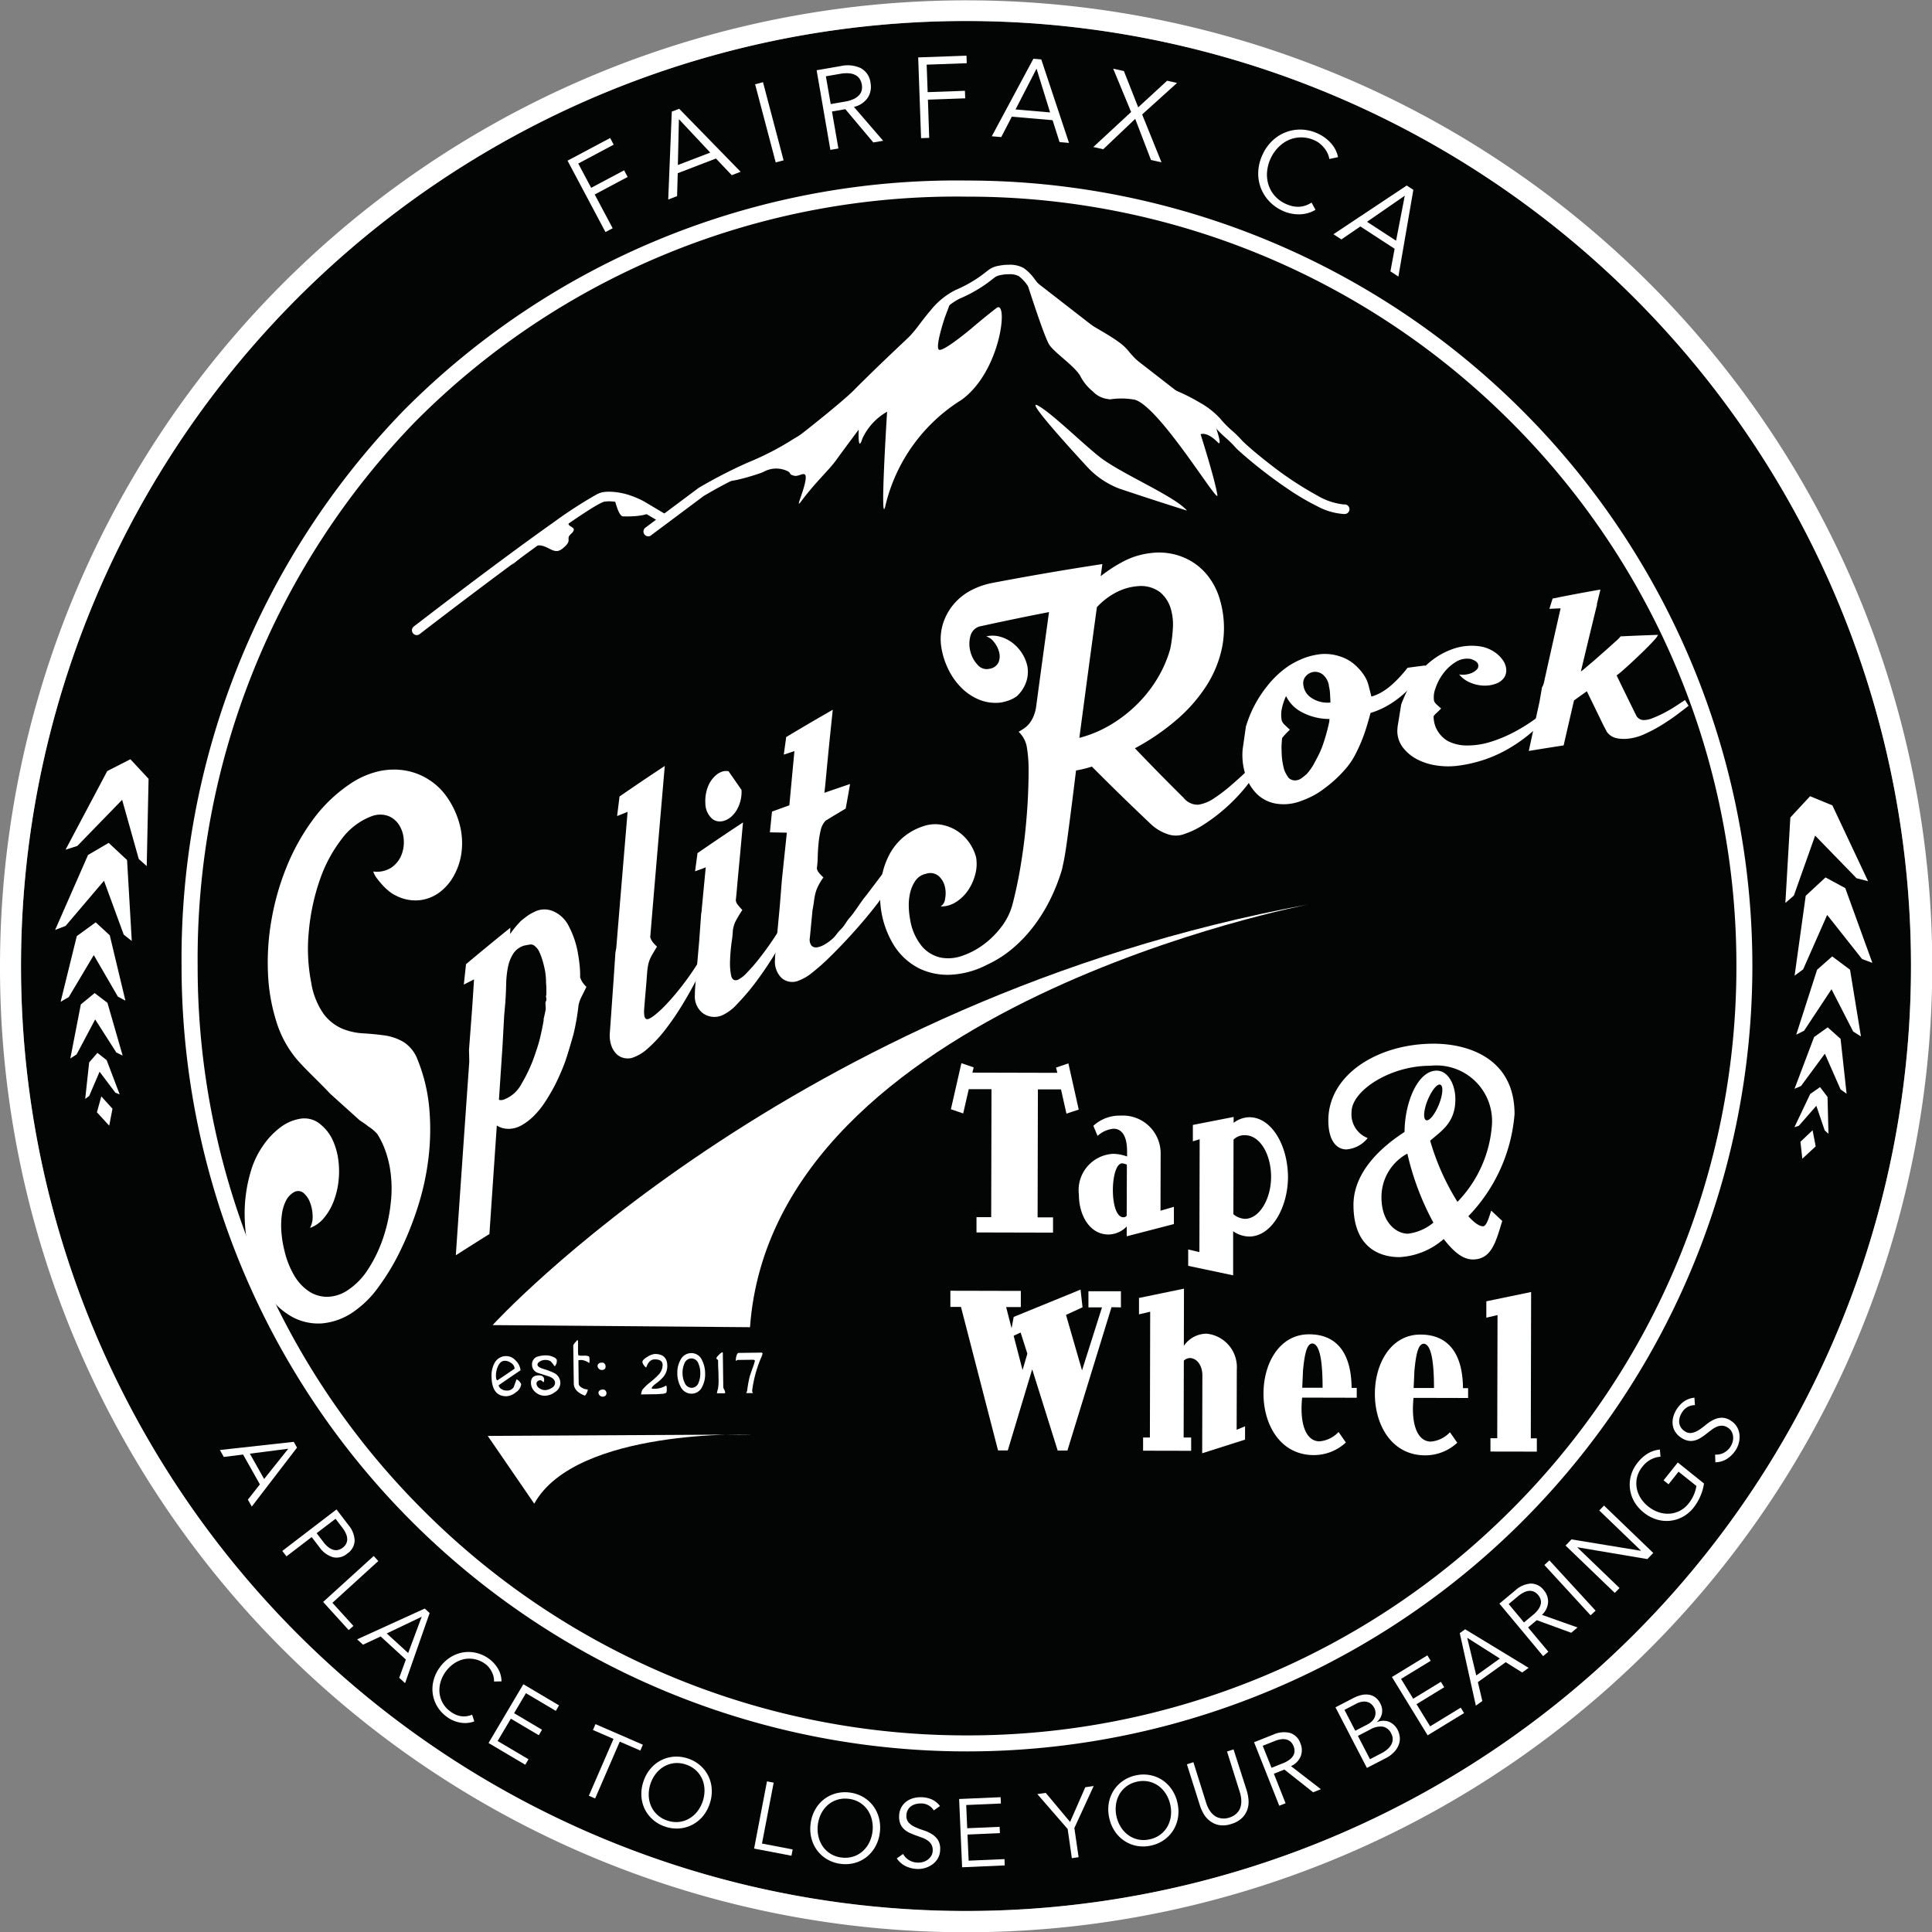
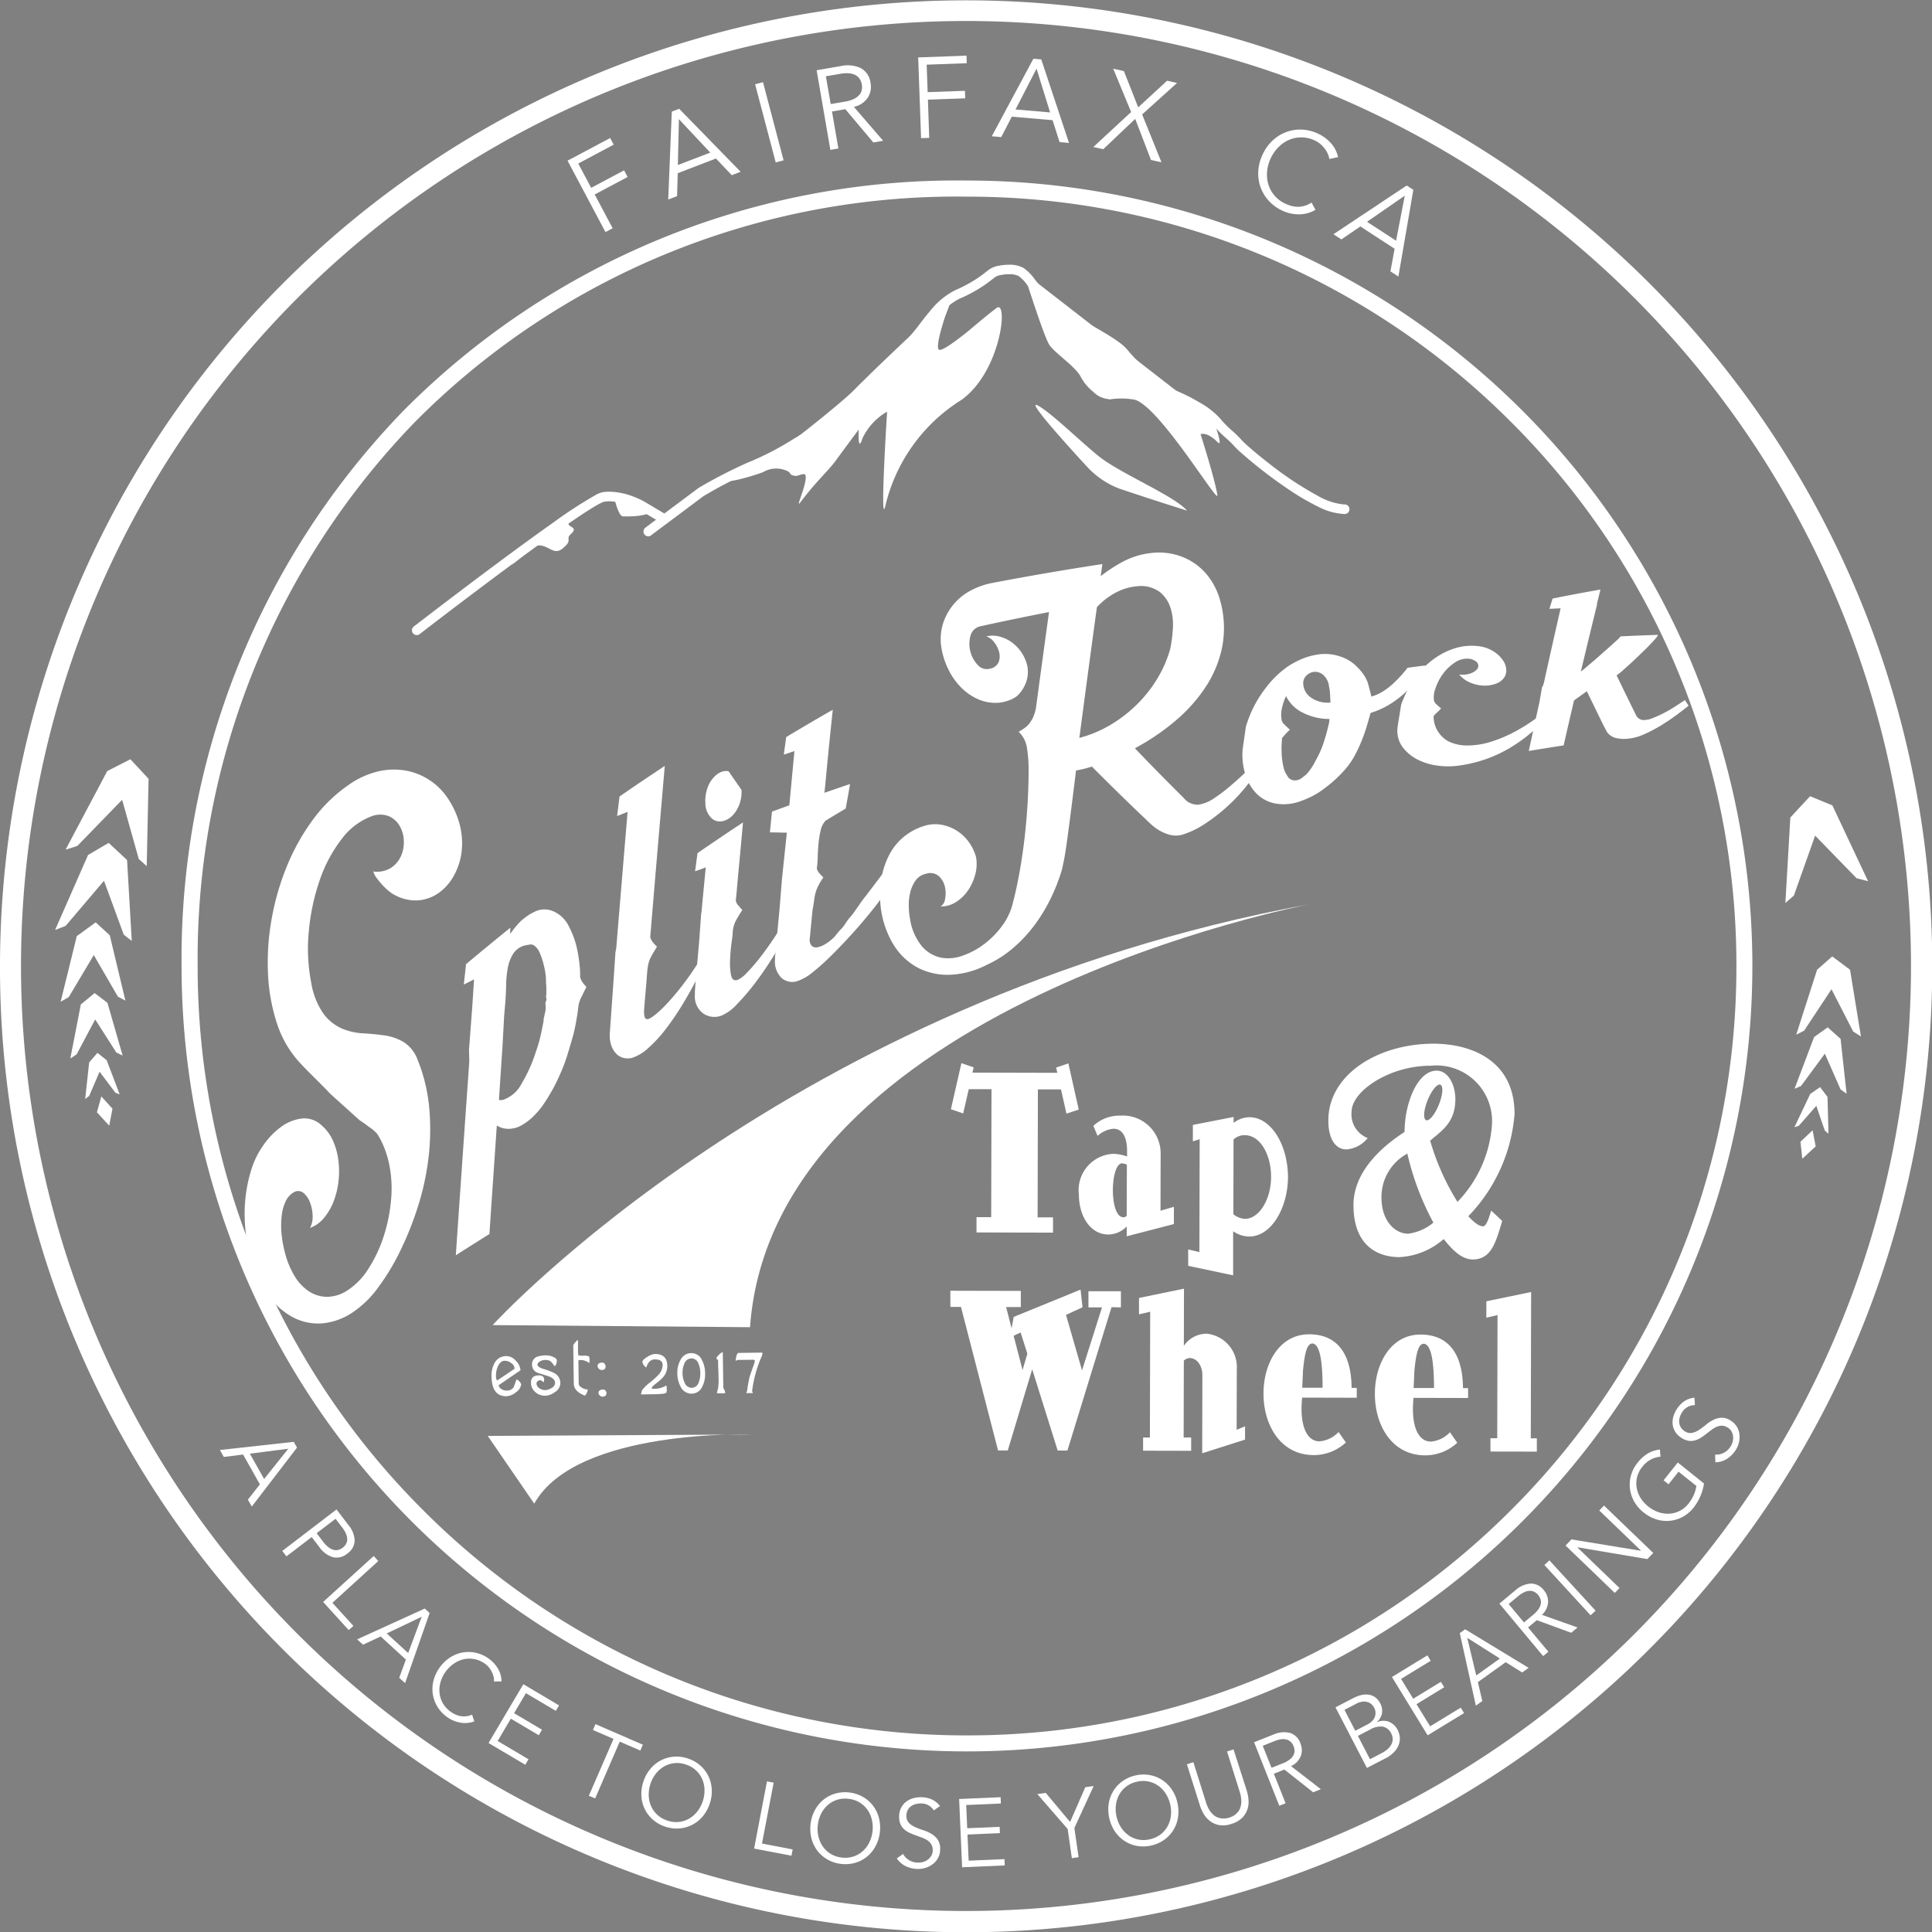
<svg xmlns="http://www.w3.org/2000/svg" width="92" height="92" viewBox="0 0 92 92">
  <rect x="0" y="0" width="92" height="92" fill="#808080" stroke="none" />
  <defs>
    <style>
      .cls-1 {
        fill: #030504;
      }

      .cls-2 {
        fill: #fff;
      }
    </style>
  </defs>
  <g id="Group_97" data-name="Group 97" transform="translate(410.437 -133.974)">
-     <circle id="Ellipse_11" data-name="Ellipse 11" class="cls-1" cx="45" cy="45" r="45" transform="translate(-409.437 224.974) rotate(-90)" />
    <path id="Ellipse_11_-_Outline" data-name="Ellipse 11 - Outline" class="cls-2" d="M45,0A45,45,0,1,0,90,45,45,45,0,0,0,45,0m0-1A46.012,46.012,0,0,1,62.906,87.385,46.012,46.012,0,0,1,27.094,2.615,45.713,45.713,0,0,1,45-1Z" transform="translate(-409.437 224.974) rotate(-90)" />
    <g id="Group_96" data-name="Group 96" transform="translate(-409.437 134.974)">
      <path id="Path_168" data-name="Path 168" class="cls-2" d="M-305.592,188.32l2.525-1.886-.137-.183.116.2s.08-.047.217-.126a20.968,20.968,0,0,1,2.068-1.051,14.008,14.008,0,0,0,2.257-1.169,13.094,13.094,0,0,0,1.494-1,10.5,10.5,0,0,0,.853-.7,7.76,7.76,0,0,0,.553-.625,4.683,4.683,0,0,1,.918-.8,4.369,4.369,0,0,0,.826-.673l1.2-1.429c.19-.226.448-.6.76-.962a3.155,3.155,0,0,1,1.023-.852,6.859,6.859,0,0,0,1.176-.639c.27-.186.444-.338.548-.407a.791.791,0,0,1,.236-.079,2.045,2.045,0,0,1,.4-.04.955.955,0,0,1,.451.085,1.8,1.8,0,0,1,.4.413,6.079,6.079,0,0,0,.528.62c.241.234.388.373.494.466a1.954,1.954,0,0,0,.238.185c.191.126.318.222.486.342s.371.262.7.469.764.444,1.147.679c.191.117.372.234.521.345a1.864,1.864,0,0,1,.334.3c.186.233.465.522.722.783.128.13.25.253.35.356s.179.187.21.228a1.383,1.383,0,0,0,.421.346,6.072,6.072,0,0,0,.736.331,8.208,8.208,0,0,1,1.1.55,3.474,3.474,0,0,1,.848.648,5.429,5.429,0,0,0,.594.613,5.093,5.093,0,0,1,.437.42,2.919,2.919,0,0,0,.265.264,22.094,22.094,0,0,0,2.275,1.769,11.771,11.771,0,0,0,1.418.837,3.1,3.1,0,0,0,1.254.369h.062a.228.228,0,0,0,.217-.239.228.228,0,0,0-.239-.217h-.04a3.083,3.083,0,0,1-1.241-.416,16.427,16.427,0,0,1-2.308-1.533c-.347-.269-.654-.522-.885-.723-.116-.1-.213-.188-.286-.257a1.9,1.9,0,0,1-.138-.139,5.211,5.211,0,0,0-.483-.47,4.99,4.99,0,0,1-.545-.56,3.817,3.817,0,0,0-.971-.756,8.625,8.625,0,0,0-1.165-.582,5.718,5.718,0,0,1-.679-.3.922.922,0,0,1-.289-.234c-.055-.069-.136-.154-.239-.261-.306-.315-.8-.8-1.042-1.106a2.275,2.275,0,0,0-.419-.383c-.5-.369-1.218-.744-1.7-1.045-.325-.2-.516-.335-.679-.452s-.3-.219-.5-.353a1.507,1.507,0,0,1-.187-.146c-.1-.084-.24-.22-.478-.451a5.7,5.7,0,0,1-.488-.575,2.171,2.171,0,0,0-.518-.517,1.35,1.35,0,0,0-.693-.154,2.524,2.524,0,0,0-.5.05,1.154,1.154,0,0,0-.4.147c-.148.1-.3.237-.551.409a6.4,6.4,0,0,1-1.1.6,3.569,3.569,0,0,0-1.188.973c-.33.383-.6.772-.763.966l-1.2,1.43a4.063,4.063,0,0,1-.741.594,5.121,5.121,0,0,0-1,.883,7.407,7.407,0,0,1-.521.59,10.226,10.226,0,0,1-.815.664,12.606,12.606,0,0,1-1.455.972,13.551,13.551,0,0,1-2.193,1.137,22.946,22.946,0,0,0-2.342,1.205l-.011.006-2.535,1.894a.229.229,0,0,0-.046.32.229.229,0,0,0,.32.046Z" transform="translate(335.611 -163.841)" />
      <path id="Path_169" data-name="Path 169" class="cls-2" d="M-290.151,188.424s-.12-.254-1.709.744c-1.083.681,1.116.013,1.435-.126a1.237,1.237,0,0,1,1.049-.092c.368.133.1.189.441.269.212.051.544-.26.538.079-.008.5-.542,1.57-.23,1.152.707-.945,1.318-1.484,1.662-1.957.545-.749,1.089-1.474,1.089-1.474s-.053,1.158.178.422a2.845,2.845,0,0,1,1.175-1.274s-.373,5.878-.063,4.4a8.158,8.158,0,0,1,3.608-4.965c1.9-1.377,2.238-4.815,1.661-4.371s-1.2.979-1.2.979-1.31,1.1-1.528,1.008.275-1.551.275-1.551l.382-1.014s-3.553,3.29-4.488,4.27S-290.151,188.424-290.151,188.424Z" transform="translate(325.766 -167.562)" />
      <path id="Path_170" data-name="Path 170" class="cls-2" d="M-242.841,176.717s.961,3.06,1.227,3.457,1.192,1,1.473,1.482a2.259,2.259,0,0,0,.6.739,1.175,1.175,0,0,0,.626.347l.187.032a3.5,3.5,0,0,1,1.186.016c1.193.343,4.008,5.05,3.931,4.544-.113-.747-.8-2.9-.8-2.9s.29-.152.816.384c.3.3-.22-1.092-.22-1.092" transform="translate(290.582 -164.755)" />
      <path id="Path_171" data-name="Path 171" class="cls-2" d="M-240.756,198.785c.692.361,2.385,2.062,3.128,2.583,1.1.776,3.422,1.766,3.981,2.423,0,0-1.472-.456-3.238-1.052a4.065,4.065,0,0,1-1.577-1.1S-241.448,198.423-240.756,198.785Z" transform="translate(289.169 -180.478)" />
      <path id="Path_172" data-name="Path 172" class="cls-2" d="M-344.118,219.977l.346-.267c.775-.594,2.723-2.083,4.569-3.438.923-.677,1.82-1.321,2.53-1.8.355-.24.663-.439.9-.58.119-.07.22-.126.3-.164a.728.728,0,0,1,.139-.056,1.566,1.566,0,0,1,.256-.02,2.876,2.876,0,0,1,.971.2c.136.051.249.1.327.14l.09.045.022.012.006,0,.112-.2-.117.2,1.034.615a.229.229,0,0,0,.314-.08.229.229,0,0,0-.08-.313l-1.036-.616h0a4.042,4.042,0,0,0-.51-.231,3.311,3.311,0,0,0-1.132-.23,2.03,2.03,0,0,0-.332.026,1.153,1.153,0,0,0-.3.116,21.094,21.094,0,0,0-2.048,1.331c-2.662,1.876-6.635,4.945-6.637,4.946a.229.229,0,0,0-.041.321.229.229,0,0,0,.321.041Z" transform="translate(363.099 -190.78)" />
      <path id="Path_173" data-name="Path 173" class="cls-2" d="M-324.6,215.632s.555-.3-.418.54c-.55.473.436.3-.054.74-.285.257.134.27-.408.7s-.787-.585-1.713.056c-.133.092-.7.727-.7.727Z" transform="translate(351.256 -192.481)" />
      <path id="Path_174" data-name="Path 174" class="cls-2" d="M-310.892,214.025s.194.929.425.936c1.19.033,1.375-.244,1.375-.244A7.517,7.517,0,0,0-310.892,214.025Z" transform="translate(339.132 -191.372)" />
      <path id="Path_175" data-name="Path 175" class="cls-2" d="M-345.352,161.483a37.087,37.087,0,0,0-26.834,10.958,37.5,37.5,0,0,0-10.569,26.445,37.4,37.4,0,0,0,37.4,37.4,37.4,37.4,0,0,0,37.4-37.4A37.4,37.4,0,0,0-345.352,161.483Zm25.906,63.31a36.521,36.521,0,0,1-25.906,10.731,36.52,36.52,0,0,1-25.906-10.731,36.521,36.521,0,0,1-10.731-25.906,36.737,36.737,0,0,1,10.35-25.909,36.317,36.317,0,0,1,26.287-10.728,36.52,36.52,0,0,1,25.906,10.731,36.521,36.521,0,0,1,10.731,25.906A36.521,36.521,0,0,1-319.445,224.793Z" transform="translate(390.401 -153.886)" />
      <path id="Path_176" data-name="Path 176" class="cls-2" d="M-329.836,358.164a.534.534,0,0,1-.25.385.776.776,0,0,1-.445.19q-.7.009-.716-.933a1.235,1.235,0,0,1,.148-.659.618.618,0,0,1,.561-.32.6.6,0,0,1,.444.217.743.743,0,0,1,.227.459q-.351.235-1.043.713a.27.27,0,0,0,.136.182.433.433,0,0,0,.236.07.377.377,0,0,0,.343-.156q.066-.181.133-.365l.018-.009A.468.468,0,0,1-329.836,358.164Zm-.314-.754a.343.343,0,0,0-.173-.26.5.5,0,0,0-.3-.1q-.2,0-.323.271a1.061,1.061,0,0,0-.091.447c0,.131.024.2.066.215q.274-.182.816-.552Z" transform="translate(353.654 -293.251)" />
      <path id="Path_177" data-name="Path 177" class="cls-2" d="M-323.291,358.056a.515.515,0,0,1-.252.417.82.82,0,0,1-.476.176.664.664,0,0,1-.465-.175.578.578,0,0,1-.206-.441c0-.233.119-.351.368-.354.172,0,.258.067.26.208,0,.061-.013.1-.04.12q-.088-.1-.143-.095a.2.2,0,0,0-.126.045.136.136,0,0,0-.056.113.284.284,0,0,0,.146.228.47.47,0,0,0,.268.084.6.6,0,0,0,.3-.1.285.285,0,0,0,.171-.241q0-.2-.285-.309l-.526-.168a.4.4,0,0,1-.285-.364.391.391,0,0,1,.22-.4,1.291,1.291,0,0,1,.482-.071.769.769,0,0,1,.277.061c.129.05.194.106.2.167a.393.393,0,0,1-.088.282l-.032-.009a1.1,1.1,0,0,0-.178-.223.464.464,0,0,0-.281-.06.463.463,0,0,0-.215.063q-.128.07-.127.163c0,.077.1.144.283.2a3.153,3.153,0,0,1,.522.2A.531.531,0,0,1-323.291,358.056Z" transform="translate(348.974 -293.186)" />
      <path id="Path_178" data-name="Path 178" class="cls-2" d="M-316.922,355.268a.764.764,0,0,0-.345-.142c-.019,0-.074,0-.166.011l.007.556.007.551q0,.12.164.209a.539.539,0,0,0,.268.075.424.424,0,0,1-.048.166c-.036.08-.07.122-.1.125q-.513-.2-.518-.572l-.025-1.824a.625.625,0,0,1,.085-.126c.063-.071.1-.11.1-.116q.041-.005.042.064l0,.225,0,.221a.969.969,0,0,0,.017.215,1.1,1.1,0,0,0,.246.015.612.612,0,0,1,.251.029c.021.019.033.075.034.17S-316.907,355.256-316.922,355.268Z" transform="translate(343.976 -291.364)" />
      <path id="Path_179" data-name="Path 179" class="cls-2" d="M-313.244,358.091q0,.168-.182.171a.186.186,0,0,1-.138-.059.188.188,0,0,1-.062-.134.132.132,0,0,1,.056-.113.214.214,0,0,1,.13-.044h.041a.132.132,0,0,1,.109.054A.2.2,0,0,1-313.244,358.091Zm.04,1.28c0,.095-.056.15-.173.163v0l0,0a.206.206,0,0,1-.141-.053.173.173,0,0,1-.064-.132.129.129,0,0,1,.056-.111.216.216,0,0,1,.13-.043h.042a.131.131,0,0,1,.109.056A.2.2,0,0,1-313.2,359.371Z" transform="translate(341.082 -294.025)" />
      <path id="Path_180" data-name="Path 180" class="cls-2" d="M-305.157,357.047a.809.809,0,0,1-.186.531,2.105,2.105,0,0,1-.359.322c-.131.1-.2.175-.2.228h0a.13.13,0,0,0,.074.017,1.075,1.075,0,0,0,.619-.155.321.321,0,0,1,.025.156.394.394,0,0,1-.023.191.488.488,0,0,1-.227.051c-.11.011-.193.016-.248.017l-.726.01a1.062,1.062,0,0,1,.057-.211,2.119,2.119,0,0,1,.367-.358,3.739,3.739,0,0,0,.413-.372.687.687,0,0,0,.192-.457q0-.275-.381-.27-.271,0-.4.387l0,0a.329.329,0,0,1-.116-.116.3.3,0,0,1-.066-.148q0-.106.24-.247a.818.818,0,0,1,.347-.134Q-305.165,356.486-305.157,357.047Z" transform="translate(335.933 -293.014)" />
      <path id="Path_181" data-name="Path 181" class="cls-2" d="M-299.042,357.307a1.264,1.264,0,0,1-.138.623.552.552,0,0,1-.5.333.571.571,0,0,1-.529-.333,1.329,1.329,0,0,1-.156-.642,1.234,1.234,0,0,1,.148-.627.57.57,0,0,1,.511-.329.545.545,0,0,1,.514.333A1.385,1.385,0,0,1-299.042,357.307Zm-.23-.032a1.1,1.1,0,0,0-.089-.446.357.357,0,0,0-.336-.245.368.368,0,0,0-.338.258,1.085,1.085,0,0,0-.082.453,1.047,1.047,0,0,0,.1.446.365.365,0,0,0,.341.244.358.358,0,0,0,.329-.263A1.123,1.123,0,0,0-299.272,357.275Z" transform="translate(331.619 -292.898)" />
      <path id="Path_182" data-name="Path 182" class="cls-2" d="M-293.463,358.145l-.059.005-.336,0s.014-.066.041-.189l.009-.009a2.44,2.44,0,0,0,.028-.534c0-.092,0-.23-.01-.413s-.009-.324-.01-.418c0-.015-.014-.033-.04-.052a.079.079,0,0,1-.04-.057c0-.027.039-.08.118-.158a.468.468,0,0,1,.168-.127l.019.023.022,1.645a.309.309,0,0,0,.045.114A.351.351,0,0,1-293.463,358.145Z" transform="translate(326.995 -292.803)" />
      <path id="Path_183" data-name="Path 183" class="cls-2" d="M-289.391,356.285a.713.713,0,0,1-.066.2,5.919,5.919,0,0,0-.428,1.558c-.005.091.015.089.036.138h-.325a.364.364,0,0,0,.049-.124,6.029,6.029,0,0,1,.116-.645q.013-.055.137-.407a2.445,2.445,0,0,0,.114-.355c0-.04-.034-.059-.1-.058l-.694.009a.107.107,0,0,0-.091.038l-.018.009-.005-.032a.807.807,0,0,1,.029-.2c.03-.1.064-.148.1-.149l1.112-.015Z" transform="translate(324.704 -292.842)" />
      <path id="Path_184" data-name="Path 184" class="cls-2" d="M-331.876,369.907l12.592-.068s-8.386-.3-10.378,3.294" transform="translate(354.102 -302.53)" />
      <path id="Path_185" data-name="Path 185" class="cls-2" d="M-318.812,301.9l-12.257-.1s14.1-15.481,38.891-20.041C-292.178,281.766-317.705,286.594-318.812,301.9Z" transform="translate(353.527 -239.7)" />
      <path id="Path_186" data-name="Path 186" class="cls-2" d="M-368.2,274.812c-.513-.55-1.15-1.132-1.577-1.623a5.119,5.119,0,0,1-.988-1.813,8.836,8.836,0,0,1-.4-2.309,11.65,11.65,0,0,1,.166-2.53,12.237,12.237,0,0,1,.713-2.509,10.317,10.317,0,0,1,1.233-2.231,7.115,7.115,0,0,1,1.738-1.7,4.062,4.062,0,0,1,1.421-.642,3.279,3.279,0,0,1,1.311-.029,3.006,3.006,0,0,1,1.115.452,3.007,3.007,0,0,1,.809.781,4.089,4.089,0,0,1,.633,1.373,3.505,3.505,0,0,1,.077,1.288,3.118,3.118,0,0,1-.365,1.108,2.457,2.457,0,0,1-.706.809,1.942,1.942,0,0,1-.953.36,2.016,2.016,0,0,1-1.1-.223,1.4,1.4,0,0,1-.308-.193,2.657,2.657,0,0,1-.324-.3,4.3,4.3,0,0,1-.28-.338.979.979,0,0,1-.167-.317,1.265,1.265,0,0,0,.858-.182,1.316,1.316,0,0,0,.471-.571,1.632,1.632,0,0,0,.125-.736,1.481,1.481,0,0,0-.208-.7,1.091,1.091,0,0,0-.516-.448,1.134,1.134,0,0,0-.791,0,3.168,3.168,0,0,0-1.449,1.1,6.76,6.76,0,0,0-1.04,1.954,10.226,10.226,0,0,0-.517,2.421,8.393,8.393,0,0,0,.112,2.452,3.562,3.562,0,0,0,.6,1.505,2.214,2.214,0,0,0,.867.686,3.053,3.053,0,0,0,1.009.227q.535.031,1.028.1a2.475,2.475,0,0,1,.9.316,1.7,1.7,0,0,1,.664.843,8.048,8.048,0,0,1,.556,2.325,11.4,11.4,0,0,1-.045,2.4,12.533,12.533,0,0,1-.516,2.325,15.494,15.494,0,0,1-.842,2.089,10.816,10.816,0,0,1-1.026,1.694,4.778,4.778,0,0,1-1.08,1.095,3.112,3.112,0,0,1-1.591.624,2.606,2.606,0,0,1-1.432-.31,3.515,3.515,0,0,1-1.161-1.057,5.431,5.431,0,0,1-.786-1.643,7.922,7.922,0,0,1-.312-2.035,7.019,7.019,0,0,1,.288-2.183,4.122,4.122,0,0,1,.567-1.206,3.631,3.631,0,0,1,.865-.914,2.106,2.106,0,0,1,.991-.406,1.182,1.182,0,0,1,.947.32,2.058,2.058,0,0,1,.544.732,3.305,3.305,0,0,1,.258.93,4.143,4.143,0,0,1,.007,1.006,3.825,3.825,0,0,1-.234.96,2.743,2.743,0,0,1-.463.791,1.517,1.517,0,0,1-.659.469,1.108,1.108,0,0,0,.124-.581,1.885,1.885,0,0,0-.125-.632,1.078,1.078,0,0,0-.308-.451.4.4,0,0,0-.443-.044.939.939,0,0,0-.387.4,2.018,2.018,0,0,0-.2.656,3.9,3.9,0,0,0-.025.827,5.172,5.172,0,0,0,.141.887,4.169,4.169,0,0,0,.481,1.22,2.262,2.262,0,0,0,.711.752,1.586,1.586,0,0,0,.868.247,1.809,1.809,0,0,0,.946-.306,3.338,3.338,0,0,0,1-1.035,6.517,6.517,0,0,0,.712-1.5,7.755,7.755,0,0,0,.358-1.71,5.887,5.887,0,0,0-.066-1.677,4.933,4.933,0,0,0-.263-.9,3.887,3.887,0,0,0-.322-.627,1.917,1.917,0,0,0-.428-.359c-.112-.1-.329-.236-.42-.3" transform="translate(382.926 -223.727)" />
      <path id="Path_187" data-name="Path 187" class="cls-2" d="M-336.432,287.438q.039-.534.1-1.516l-.487.248q.053-.487.106-.972,1.054-.884,2.11-1.735l-.009.3a4.38,4.38,0,0,1,.522-.632q.156-.128.294-.229a1.7,1.7,0,0,1,.3-.174,1.042,1.042,0,0,1,.93-.052,1.471,1.471,0,0,1,.739.7,4.3,4.3,0,0,1,.448,1.337c.028.153.052.325.073.516a4.649,4.649,0,0,1,.026.591.965.965,0,0,0,.1.22,1.352,1.352,0,0,0,.2.239c-.1.2-.177.362-.239.481a1.561,1.561,0,0,0-.138.4c-.025.226-.057.458-.1.7s-.089.475-.149.709q-.135.48-.281.95a7.68,7.68,0,0,1-.34.9,8.178,8.178,0,0,1-.406.823q-.217.381-.444.706a4.161,4.161,0,0,1-.468.535,2.681,2.681,0,0,1-.515.382,1.27,1.27,0,0,1-.628.175,1.167,1.167,0,0,1-.288-.038,1.033,1.033,0,0,1-.271-.122q-.177,2.573-.352,5.168-.8.5-1.6,1.011.317-4.638.64-9.207c0-.119-.01-.462-.012-.58m1.594-.162q-.085,1.271-.169,2.547a.348.348,0,0,0,.145.011.593.593,0,0,0,.155-.05,1.554,1.554,0,0,0,.773-.721,7.114,7.114,0,0,0,.677-1.5,6.622,6.622,0,0,0,.223-.752q.092-.393.164-.809c-.034-.079-.082.363.086-.459.022-.2-.041-.307.018-.421s-.034-.191.017-.3q0-.143,0-.287c0-.1-.006-.189-.015-.281a3.107,3.107,0,0,0-.051-.589c-.034-.175-.074-.337-.118-.484a2.934,2.934,0,0,0-.146-.39.728.728,0,0,0-.19-.262.292.292,0,0,0-.26-.1c-.093.015-.184.031-.272.049a.951.951,0,0,0-.531.395,1.888,1.888,0,0,0-.248.644,4.633,4.633,0,0,0-.083.8q-.01.438-.039.857-.029.328-.057.655" transform="translate(357.905 -240.285)" />
      <path id="Path_188" data-name="Path 188" class="cls-2" d="M-311.339,267.65q.019-.1.04-.211.268-3.263.54-6.486l-.5.2.116-.932q1.075-.743,2.154-1.453-.35,4.042-.693,8.151a.749.749,0,0,0,.1.211,1.655,1.655,0,0,0,.222.241q-.129.213-.211.354a2.061,2.061,0,0,0-.13.257,1.419,1.419,0,0,0-.071.222q-.023.106-.039.233c-.007.038-.018.16-.033.367s-.033.434-.055.68-.041.47-.057.673-.023.309-.019.32c0,.2.031.311.107.342s.208-.04.382-.172a5.183,5.183,0,0,0,.6-.561q.343-.362.737-.871a13.406,13.406,0,0,0,.775-1.119l.1.44q-.383.78-.812,1.494a13.1,13.1,0,0,1-.859,1.27,6.3,6.3,0,0,1-.847.916,2.074,2.074,0,0,1-.768.457.834.834,0,0,1-.382,0,.723.723,0,0,1-.35-.193,1.055,1.055,0,0,1-.245-.406,1.483,1.483,0,0,1-.066-.622q.089-1.263.178-2.52" transform="translate(339.645 -223.294)" />
      <path id="Path_189" data-name="Path 189" class="cls-2" d="M-297.183,266.395a1.484,1.484,0,0,0,.031-.255q.094-.984.188-1.964l-.147.06c-.049.02-.105.04-.168.061s-.127.044-.193.071q.058-.434.116-.867,1.081-.747,2.166-1.461-.122,1.354-.193,2.1t-.1,1.1c-.021.238-.036.384-.042.435a.345.345,0,0,0-.005.093.425.425,0,0,0,.089.192c.046.057.119.141.22.251a5.446,5.446,0,0,0-.336.563,1.436,1.436,0,0,0-.117.42,4.878,4.878,0,0,1-.057.543q-.057.412-.074.84a3.067,3.067,0,0,0,.046.736q.064.308.318.223a1.383,1.383,0,0,0,.422-.325,7.665,7.665,0,0,0,.569-.648q.3-.378.6-.814t.524-.821l.086.524a7.648,7.648,0,0,1-.583,1.091q-.379.6-.8,1.157a10.882,10.882,0,0,1-.842.983,2.183,2.183,0,0,1-.708.537.932.932,0,0,1-.932-.1,1,1,0,0,1-.376-.874c0-.023,0-.057,0-.1s.006-.152.019-.319.034-.418.064-.751.071-.8.123-1.4m2.014-7.185a1.71,1.71,0,0,1-.2.907,1.37,1.37,0,0,1-.263.345.969.969,0,0,1-.316.2.682.682,0,0,1-.331.044.541.541,0,0,1-.3-.134.986.986,0,0,1-.311-.729,1.846,1.846,0,0,1,.189-.936,1.45,1.45,0,0,1,.267-.354.919.919,0,0,1,.32-.206.605.605,0,0,1,.328-.026" transform="translate(329.571 -223.876)" />
      <path id="Path_190" data-name="Path 190" class="cls-2" d="M-284.418,257.518q.117-1.12.235-2.235l-.807-.016q.049-.494.1-.987.413-.152.826-.3.121-1.3.242-2.583l-.507.169.116-.837q1.107-.665,2.217-1.3-.121,1.143-.19,1.837t-.107,1.106q-.039.412-.059.622c-.014.14-.029.271-.044.391q.612-.213,1.223-.419-.1.583-.208,1.169-.478.284-.956.575a.97.97,0,0,0-.236.462,4.46,4.46,0,0,0-.1.619q-.032.326-.04.644a4.546,4.546,0,0,1-.042.55.478.478,0,0,0,.1.206,2.167,2.167,0,0,0,.212.223,3.2,3.2,0,0,0-.261.433,1.793,1.793,0,0,0-.121.332,2.883,2.883,0,0,0-.062.34c-.015.122-.04.274-.074.456q-.064.657-.127,1.316a.471.471,0,0,0,.082.375.3.3,0,0,0,.257.078.987.987,0,0,0,.344-.125,2.065,2.065,0,0,0,.363-.256c.183-.15.215-.26.428-.475s.228-.335.444-.579.492-.7.7-.956.978-1.3,1.163-1.517q-.121.674-.242,1.352a5.236,5.236,0,0,1-.395.567q-.272.352-.633.776t-.778.871q-.418.448-.826.845a9.736,9.736,0,0,1-.782.691,2.278,2.278,0,0,1-.64.383.776.776,0,0,1-.824-.113,1.083,1.083,0,0,1-.319-.892l0-.122a.193.193,0,0,1,.008-.06q.109-1.174.218-2.342" transform="translate(320.652 -216.632)" />
      <path id="Path_191" data-name="Path 191" class="cls-2" d="M-257.361,233.627q-.125,1.019-.219,1.755t-.163,1.252c-.046.344-.085.623-.119.836s-.063.381-.089.5l-.056.263c-.011.053-.021.1-.029.128a9.057,9.057,0,0,1-.551,1.4,7.922,7.922,0,0,1-.778,1.264,6.644,6.644,0,0,1-1.006,1.068,5.356,5.356,0,0,1-1.228.784,4.2,4.2,0,0,1-1.685.473,3.117,3.117,0,0,1-1.55-.3,3.044,3.044,0,0,1-1.2-1.1,4.447,4.447,0,0,1-.641-1.942,5,5,0,0,1,.051-1.261,3.735,3.735,0,0,1,.366-1.1,2.782,2.782,0,0,1,.68-.849,2.867,2.867,0,0,1,.987-.531,1.725,1.725,0,0,1,.817-.057,2.036,2.036,0,0,1,.73.281,2.077,2.077,0,0,1,.575.54,2.219,2.219,0,0,1,.349.729,1.937,1.937,0,0,1-.043.826,2.455,2.455,0,0,1-.342.751,1.961,1.961,0,0,1-.57.553,1.3,1.3,0,0,1-.734.211.482.482,0,0,0,.213-.368,1.343,1.343,0,0,0-.012-.582.972.972,0,0,0-.291-.495.622.622,0,0,0-.608-.11.808.808,0,0,0-.514.346,1.721,1.721,0,0,0-.249.6,2.57,2.57,0,0,0-.054.661,3.663,3.663,0,0,0,.061.558,2.661,2.661,0,0,0,.573,1.3,1.643,1.643,0,0,0,.888.526,1.962,1.962,0,0,0,1.026-.087,3.705,3.705,0,0,0,1.018-.54,4.125,4.125,0,0,0,.847-.844,3.035,3.035,0,0,0,.511-1.013q.232-.88.389-1.814t.244-1.81q.087-.876.12-1.649t.026-1.345a6.515,6.515,0,0,0-.088-.95,1.3,1.3,0,0,0-.385-.7c.1-.057.189-.115.272-.172a1.149,1.149,0,0,0,.228-.212,1.464,1.464,0,0,0,.188-.306,1.98,1.98,0,0,0,.137-.449q.309-2.3.621-4.562-1.615.313-3.225.667a.625.625,0,0,0-.511.449,1.41,1.41,0,0,0-.014.737,1.428,1.428,0,0,0,.344.651.564.564,0,0,0,.577.194.557.557,0,0,0,.428-.31.771.771,0,0,0,.025-.483,1.257,1.257,0,0,0-.242-.476.727.727,0,0,0-.369-.272,1.332,1.332,0,0,1,.659.015,1.747,1.747,0,0,1,.587.292,1.9,1.9,0,0,1,.452.492,1.85,1.85,0,0,1,.258.622,1.461,1.461,0,0,1-.075.8,1.646,1.646,0,0,1-.428.629,1.53,1.53,0,0,1-.34.185,2.426,2.426,0,0,1-.409.113,2.055,2.055,0,0,1-1.036-.132,2.582,2.582,0,0,1-.864-.58,3.213,3.213,0,0,1-.618-.882,3.634,3.634,0,0,1-.322-1.006,2.49,2.49,0,0,1,.082-1.178,2.727,2.727,0,0,1,.526-.93,2.767,2.767,0,0,1,.822-.642,3.651,3.651,0,0,1,.978-.34q2.619-.5,5.248-.9l.005.014-.077.562a6.925,6.925,0,0,1,1.1-.713,3.7,3.7,0,0,1,1.238-.383,3.084,3.084,0,0,1,1.216.068,2.953,2.953,0,0,1,.989.468,2.93,2.93,0,0,1,.723.772,3.358,3.358,0,0,1,.434.988,4.813,4.813,0,0,1,.089,2.15,5.407,5.407,0,0,1-.775,1.9,7.489,7.489,0,0,1-1.449,1.63,10.931,10.931,0,0,1-1.936,1.314q1.166,1.219,2.326,2.367a.84.84,0,0,0,.7.319,1.8,1.8,0,0,0,.71-.282,7.618,7.618,0,0,0,.839-.636q.469-.4,1.005-.924l.126.4a6.39,6.39,0,0,1-.585.785,8.2,8.2,0,0,1-.829.838,8.367,8.367,0,0,1-.988.749,4.094,4.094,0,0,1-1.05.5,1.172,1.172,0,0,1-.715-.033,2.162,2.162,0,0,1-.749-.444q-1.414-1.334-2.838-2.767A5.67,5.67,0,0,1-257.361,233.627Zm4.488-5.8a6.845,6.845,0,0,0,.122-.957,2.663,2.663,0,0,0-.107-.974,1.613,1.613,0,0,0-.5-.758,1.514,1.514,0,0,0-1.058-.288,2.67,2.67,0,0,0-1.087.324,3.391,3.391,0,0,0-.865.676q-.421,3.081-.835,6.224a5.713,5.713,0,0,0,1.533-.65,6.571,6.571,0,0,0,1.267-1,6.241,6.241,0,0,0,.947-1.231A5.7,5.7,0,0,0-252.873,227.827Z" transform="translate(307.601 -197.937)" />
      <path id="Path_192" data-name="Path 192" class="cls-2" d="M-206.327,243.625a5.6,5.6,0,0,1,1-1.918,4.565,4.565,0,0,1,1.044-.984,4.262,4.262,0,0,1,.613-.322,3.1,3.1,0,0,1,.633-.192,2.23,2.23,0,0,1,1.128.046,1.978,1.978,0,0,1,.884.524,2.354,2.354,0,0,1,.335.408,1.567,1.567,0,0,1,.213.5l.129.5a2.174,2.174,0,0,0,.535-.237,3.076,3.076,0,0,0,.46-.346q.211-.193.4-.4t.325-.388q.43-.058.86-.113a3.686,3.686,0,0,1-.321.551,4.47,4.47,0,0,1-.545.643,4.827,4.827,0,0,1-.771.614,3.949,3.949,0,0,1-.985.456q-.081.305-.184.646t-.242.685a7.325,7.325,0,0,1-.314.674,3.434,3.434,0,0,1-.4.6,5.991,5.991,0,0,1-1.073,1,3.565,3.565,0,0,1-.586.369,4.955,4.955,0,0,1-.618.256,2.277,2.277,0,0,1-1.143.077,1.712,1.712,0,0,1-.887-.485,2.183,2.183,0,0,1-.532-.956,3.073,3.073,0,0,1-.111-1.135m3.03,1.2a2.688,2.688,0,0,0,.42-.614q.111-.2.212-.411a3.93,3.93,0,0,0,.18-.452,9.294,9.294,0,0,0,.275-1,.217.217,0,0,0,.011-.083.2.2,0,0,1,.011-.084,2.786,2.786,0,0,1-1.333-.33,1.706,1.706,0,0,1-.74-.761,2.812,2.812,0,0,0-.2.6,1.362,1.362,0,0,0,0,.58.521.521,0,0,0,.13.185q.094.091.253.237c-.093.087-.168.163-.226.227s-.107.121-.146.173c-.008.1-.015.2-.022.3a1.987,1.987,0,0,0,0,.283,3.325,3.325,0,0,0,.092.8,1.024,1.024,0,0,0,.109.3,2.173,2.173,0,0,0,.134.211.434.434,0,0,0,.384.112.492.492,0,0,0,.223-.092C-203.615,246.029-203.539,245.969-203.457,245.9Zm1.078-4.238a.871.871,0,0,0-.291-.522.592.592,0,0,0-.419-.127.6.6,0,0,0-.375.189.5.5,0,0,0-.135.417.838.838,0,0,0,.374.624,1.383,1.383,0,0,0,.919.23q-.005-.161-.02-.42A1.92,1.92,0,0,0-202.379,241.662Z" transform="translate(264.654 -210.017)" />
      <path id="Path_193" data-name="Path 193" class="cls-2" d="M-180.535,241.6q.033-.1.109-.275a4.728,4.728,0,0,1,.528-.961,4,4,0,0,1,.827-.869,3.536,3.536,0,0,1,1.081-.571,2.682,2.682,0,0,1,1.277-.084,1.742,1.742,0,0,1,.623.258,1.528,1.528,0,0,1,.4.393.866.866,0,0,1,.157.43.627.627,0,0,1-.089.38.8.8,0,0,1-.412.308,1.534,1.534,0,0,1-.587.088,1.793,1.793,0,0,1-.626-.143,1.357,1.357,0,0,1-.528-.388,1.092,1.092,0,0,0,.5-.036.765.765,0,0,0,.342-.2.246.246,0,0,0,.054-.265q-.055-.144-.344-.237a1.015,1.015,0,0,0-.724.15,2.124,2.124,0,0,0-.589.548,2.46,2.46,0,0,0-.367.706,1.142,1.142,0,0,0-.066.6.458.458,0,0,0,.111.154q.078.074.224.2-.13.137-.219.216a.886.886,0,0,0-.138.15,1.26,1.26,0,0,0,.02.242,1.29,1.29,0,0,0,.1.329,1.437,1.437,0,0,0,.223.339,1.334,1.334,0,0,0,.357.286,2,2,0,0,0,.9.2,3.7,3.7,0,0,0,1.108-.17,6.556,6.556,0,0,0,1.237-.528,8.458,8.458,0,0,0,1.286-.867q.034.182.067.363-.382.376-.812.725a7.223,7.223,0,0,1-.937.641,6.326,6.326,0,0,1-1.1.5,6.6,6.6,0,0,1-1.288.3,3.7,3.7,0,0,1-1-.009,2.915,2.915,0,0,1-.929-.287,2.053,2.053,0,0,1-.689-.565,1.3,1.3,0,0,1-.27-.836l.013-.167" transform="translate(246.258 -209.049)" />
      <path id="Path_194" data-name="Path 194" class="cls-2" d="M-158.235,234.109a.637.637,0,0,0,.077-.171c.017-.061.037-.148.058-.262l0,.009q.373-1.685.75-3.336l-.534.024q.077-.245.153-.489,1.137-.231,2.277-.429l-.171.7h.013q-.388,1.585-.773,3.2a1.557,1.557,0,0,0,.181-.14c.092-.078.2-.172.333-.283s.268-.232.415-.361.286-.252.416-.369l.348-.313a1.5,1.5,0,0,0,.2-.205q.89-.042,1.782-.072a.922.922,0,0,1-.153.217c-.087.1-.2.218-.327.348s-.273.269-.427.417-.3.287-.443.416-.269.243-.382.341a2.064,2.064,0,0,1-.242.19q.473.982.943,1.929a.406.406,0,0,0,.345.2,1.158,1.158,0,0,0,.445-.1,5.476,5.476,0,0,0,.55-.252q.281-.147.537-.315l.437-.287.17.273c-.146.117-.332.258-.556.426s-.468.332-.732.495a7.014,7.014,0,0,1-.815.43,2.466,2.466,0,0,1-.794.218,1.689,1.689,0,0,1-.557-.032.748.748,0,0,1-.44-.3q-.02-.043-.1-.192t-.173-.347l-.205-.421-.206-.424q-.1-.2-.171-.35c-.049-.1-.08-.164-.094-.194q-.306.216-.612.438-.248,1.063-.494,2.141-.83.127-1.66.264.254-1.176.51-2.336" transform="translate(230.665 -202.381)" />
      <path id="Path_195" data-name="Path 195" class="cls-2" d="M-249.417,310.556l-.259-1.155-1.1,0-.014,6.093.734,0,0,.728-3.644-.009,0-.728.7,0,.014-6.093-1.083,0-.265,1.154-.585-.2.5-2.193.585.2-.062.249,4.046.01-.061-.25.586-.2.493,2.2Z" transform="translate(299.2 -258.525)" />
      <path id="Path_196" data-name="Path 196" class="cls-2" d="M-231.365,322.628v-.468a1.227,1.227,0,0,1-.866.383c-.918,0-1.413-.95-1.411-1.9a1.73,1.73,0,0,1,1.621-1.941,2,2,0,0,1,.673.126v-.249c0-.77-.277-1.072-.644-1.073a1.3,1.3,0,0,0-.761.341l-.2-.479a1.829,1.829,0,0,1,1.286-.486,1.8,1.8,0,0,1,1.918,1.793l-.007,2.735.638-.185,0,.821Zm.008-3.411a.735.735,0,0,0-.227-.063c-.262,0-.438.571-.44,1.278,0,.655.163,1.29.5,1.29a.193.193,0,0,0,.158-.072Z" transform="translate(284.018 -264.757)" />
      <path id="Path_197" data-name="Path 197" class="cls-2" d="M-212.591,322.8a1.356,1.356,0,0,1-.76-.252l0,2.1-2.14-.452,0-.78.533.126.013-5.376-.324.1,0-.78,1.941-.38v.281a1.27,1.27,0,0,1,.752-.268c1.014,0,1.823,1.273,1.837,2.843C-210.744,321.424-211.525,322.805-212.591,322.8Zm-.19-4.825a.747.747,0,0,0-.551.207l-.008,3.556a.931.931,0,0,0,.55.22c.682,0,1.243-.933,1.246-1.994S-212.064,317.979-212.78,317.977Z" transform="translate(271.072 -264.918)" />
      <path id="Path_198" data-name="Path 198" class="cls-2" d="M-247.327,346.595l-2.1,6.827h-.463l-1.214-3.871-1.163,3.866h-.463l-1.766-6.836H-255l0-.769,3.355.008,0,.769-.7,0,.26,1.009.1-.54,3.184-1.3.094.842-.787.362.763,2.643.951-3h-.646l0-.77,1.547,0,0,.769Zm-4.328,1.206-.332.155.424,1.633.229-.779Z" transform="translate(299.256 -285.348)" />
      <path id="Path_199" data-name="Path 199" class="cls-2" d="M-220.648,353.45l.009-3.712c0-.416-.217-.8-.583-.823a.445.445,0,0,0-.3.124l-.009,3.66h.358v.634l-2.289-.005V352.7h.324l.014-5.99-.533.124,0-.78,2.142-.442-.006,2.724a1.312,1.312,0,0,1,1.085-.58A1.6,1.6,0,0,1-219,349.461l-.007,2.87.4-.165v.634Z" transform="translate(276.895 -285.247)" />
      <path id="Path_200" data-name="Path 200" class="cls-2" d="M-201.14,356.22c-.018.187-.027.364-.028.52,0,1.05.354,1.561.853,1.562a1.4,1.4,0,0,0,.91-.445l.348.5a2.241,2.241,0,0,1-1.522.6c-1.625,0-2.408-1.482-2.4-2.938,0-1.414.749-2.816,2.174-2.813,1.293,0,2.008.868,2.021,2.552h.245v.468Zm.5-2.578c-.236,0-.368.322-.458,1.288l-.037.821.97,0C-200.166,354.61-200.269,353.685-200.644,353.642Z" transform="translate(262.146 -290.667)" />
      <path id="Path_201" data-name="Path 201" class="cls-2" d="M-182.632,356.264c-.018.187-.027.364-.028.52,0,1.05.354,1.561.853,1.562a1.406,1.406,0,0,0,.91-.445l.348.5a2.241,2.241,0,0,1-1.522.6c-1.625,0-2.408-1.482-2.4-2.938,0-1.414.75-2.816,2.174-2.813,1.293,0,2.008.868,2.021,2.552h.244v.468Zm.5-2.578c-.236,0-.368.322-.457,1.288l-.037.821.97,0C-181.658,354.654-181.761,353.728-182.136,353.686Z" transform="translate(248.942 -290.699)" />
      <path id="Path_202" data-name="Path 202" class="cls-2" d="M-165.741,353.777l0-.634h.323l.014-5.865-.533.124,0-.78,2.133-.442-.016,6.967h.288l0,.634Z" transform="translate(235.715 -285.656)" />
      <path id="Path_203" data-name="Path 203" class="cls-2" d="M-184.82,313.609c-.233,0-.527-.286-.7-.48a7.9,7.9,0,0,0,2.2-4.857c.006-2.638-2.173-3.354-3.837-3.358-2.658-.006-5.025,1.462-5.03,3.648,0,1,.413,1.385.859,1.386a1.43,1.43,0,0,0,1.015-.541,1.21,1.21,0,0,1-.768-1.243c0-1,1.821-2.207,3.759-2.2a2.65,2.65,0,0,1,2.926,2.813,5.866,5.866,0,0,1-1.642,3.669,11.507,11.507,0,0,1-1.3-2.913c.529-.464,1.2-.851,1.2-1.976,0-.685-.342-1.359-.89-1.36-.914,0-1.526,1.548-1.529,2.919-.792.515-2.429,1.727-2.433,3.473,0,2.03,1.242,2.486,2.185,2.488a3.471,3.471,0,0,0,2.112-.862c.455.583.891.972,1.388.973.913,0,1.108-.9,1.4-1.833l-.526-.493C-184.525,313.144-184.648,313.609-184.82,313.609Zm-2.638-6.006c.189-.466.461-.8.608-.736s.114.485-.075.952-.461.8-.608.736S-187.647,308.069-187.458,307.6Zm-.935,6.359c-.568,0-1.267-.546-1.264-1.736a2.349,2.349,0,0,1,1.233-2.079,12.914,12.914,0,0,0,1.24,3.288A2.338,2.338,0,0,1-188.393,313.962Z" transform="translate(254.441 -256.214)" />
      <path id="Path_204" data-name="Path 204" class="cls-2" d="M-116.02,264.815l0-.007.938-1.012.006,0,1.058.435,0,0,1.7,3.61,0,0-.54-.139-.006,0-1.975-2.032h0l-1.009,2.845,0,.006-.408.357h0Z" transform="translate(200.274 -226.879)" />
-       <path id="Path_205" data-name="Path 205" class="cls-2" d="M-114.187,278.16l.942-.874.941.509,1.29,3.56-.491-.183-1.661-2.1-1.144,2.592-.407.3Z" transform="translate(199.174 -236.504)" />
+       <path id="Path_205" data-name="Path 205" class="cls-2" d="M-114.187,278.16Z" transform="translate(199.174 -236.504)" />
      <path id="Path_206" data-name="Path 206" class="cls-2" d="M-113.455,291.047l.72-.636.849.635.519,3.175-.369-.232-1.032-2.014-1.306,1.975-.374.188Z" transform="translate(198.983 -245.868)" />
      <path id="Path_207" data-name="Path 207" class="cls-2" d="M-113.8,302.66l.647-.461.614.549.286,2.614-.288-.209-.747-1.7-1.135,1.539-.309.133Z" transform="translate(199.186 -254.278)" />
      <path id="Path_208" data-name="Path 208" class="cls-2" d="M-113.989,312.456l.468-.327.356.469.045,1.753-.178-.157-.4-1.175-.832.95-.211.069Z" transform="translate(199.19 -261.362)" />
      <path id="Path_209" data-name="Path 209" class="cls-2" d="M-113.167,319.3l-.578.547.088.809.637-.589Z" transform="translate(198.481 -266.478)" />
      <path id="Path_210" data-name="Path 210" class="cls-2" d="M-398.085,258.6l0-.007-.864-.929h-.006l-1.095.559-.005.005-1.983,3.74,0,0,.551-.175.006,0,2.137-2.2h0l.79,2.811,0,.006.381.34h0Z" transform="translate(404.16 -222.507)" />
      <path id="Path_211" data-name="Path 211" class="cls-2" d="M-400.343,272.363l-.876-.818-.982.575-1.568,3.571.5-.193,1.827-2.15.94,2.567.383.3Z" transform="translate(405.394 -232.408)" />
      <path id="Path_212" data-name="Path 212" class="cls-2" d="M-400.5,285.368l-.67-.617-.9.655-.77,3.128.387-.224,1.192-2,1.147,1.977.359.193Z" transform="translate(404.727 -241.83)" />
      <path id="Path_213" data-name="Path 213" class="cls-2" d="M-399.461,296.971l-.61-.466-.658.54-.5,2.574.3-.195.883-1.664,1.008,1.576.3.146Z" transform="translate(403.578 -250.216)" />
      <path id="Path_214" data-name="Path 214" class="cls-2" d="M-397.749,306.79l-.44-.346-.393.454-.189,1.739.191-.145.494-1.151.752,1,.205.082Z" transform="translate(401.828 -257.307)" />
      <path id="Path_215" data-name="Path 215" class="cls-2" d="M-396.613,313.675l.531.586-.155.807-.586-.637Z" transform="translate(400.438 -262.465)" />
      <g id="Group_86" data-name="Group 86" transform="translate(9.471 65.55)">
        <g id="Group_62" data-name="Group 62" transform="translate(0 2.11)">
          <path id="Path_216" data-name="Path 216" class="cls-2" d="M-376.2,370.054l-.186-.33,3.517-.389.155.275-2.153,2.807-.186-.33.572-.726-.8-1.421Zm1.241-.156.679,1.206,1.151-1.441Z" transform="translate(376.386 -369.336)" />
        </g>
        <g id="Group_63" data-name="Group 63" transform="translate(2.968 5.328)">
          <path id="Path_217" data-name="Path 217" class="cls-2" d="M-363.443,380.564l.564.737a1.235,1.235,0,0,1,.3.742.771.771,0,0,1-.348.62.775.775,0,0,1-.691.174,1.222,1.222,0,0,1-.64-.477l-.367-.48-1.2.918-.2-.257Zm-.946,1.131.318.416a1.241,1.241,0,0,0,.26.264.687.687,0,0,0,.243.118.445.445,0,0,0,.221-.006.587.587,0,0,0,.2-.1.582.582,0,0,0,.149-.165.468.468,0,0,0,.065-.214.633.633,0,0,0-.05-.265,1.348,1.348,0,0,0-.188-.319l-.318-.415Z" transform="translate(366.028 -380.564)" />
        </g>
        <g id="Group_64" data-name="Group 64" transform="translate(4.911 7.55)">
          <path id="Path_218" data-name="Path 218" class="cls-2" d="M-358.8,390.541l1,1.1-.224.2-1.218-1.341,2.409-2.188.218.24Z" transform="translate(359.247 -388.317)" />
        </g>
        <g id="Group_65" data-name="Group 65" transform="translate(6.536 10.047)">
          <path id="Path_219" data-name="Path 219" class="cls-2" d="M-353.3,398.753l-.279-.255,3.219-1.466.233.213-1.169,3.339-.279-.255.316-.868-1.2-1.1Zm1.13-.536,1.021.933.644-1.728Z" transform="translate(353.579 -397.031)" />
        </g>
        <g id="Group_66" data-name="Group 66" transform="translate(10.121 12.116)">
          <path id="Path_220" data-name="Path 220" class="cls-2" d="M-339.074,407.558a1.236,1.236,0,0,1-.3.071,1.3,1.3,0,0,1-.333-.007,1.576,1.576,0,0,1-.342-.093,1.513,1.513,0,0,1-.33-.186,1.686,1.686,0,0,1-.457-.494,1.612,1.612,0,0,1-.215-.6,1.644,1.644,0,0,1,.037-.641,1.811,1.811,0,0,1,.3-.627,1.81,1.81,0,0,1,.506-.478,1.641,1.641,0,0,1,.6-.23,1.607,1.607,0,0,1,.636.025,1.682,1.682,0,0,1,.608.286,1.594,1.594,0,0,1,.409.448,1.2,1.2,0,0,1,.177.62l-.357.007a.794.794,0,0,0-.016-.207.979.979,0,0,0-.077-.227,1.221,1.221,0,0,0-.134-.218.909.909,0,0,0-.181-.179,1.28,1.28,0,0,0-.512-.232,1.263,1.263,0,0,0-.514,0,1.353,1.353,0,0,0-.474.209,1.6,1.6,0,0,0-.389.378,1.6,1.6,0,0,0-.244.486,1.359,1.359,0,0,0-.055.514,1.248,1.248,0,0,0,.15.492,1.274,1.274,0,0,0,.376.418,1.331,1.331,0,0,0,.215.129,1.023,1.023,0,0,0,.242.081.929.929,0,0,0,.271.013,1.111,1.111,0,0,0,.3-.076Z" transform="translate(341.067 -404.253)" />
        </g>
        <g id="Group_67" data-name="Group 67" transform="translate(12.792 13.65)">
          <path id="Path_221" data-name="Path 221" class="cls-2" d="M-331.312,412.309l1.47.87-.154.261-1.749-1.035,1.657-2.8,1.7,1.008-.154.261-1.423-.842-.564.953,1.33.787-.154.261-1.33-.787Z" transform="translate(331.746 -409.604)" />
        </g>
        <g id="Group_68" data-name="Group 68" transform="translate(17.571 15.552)">
          <path id="Path_222" data-name="Path 222" class="cls-2" d="M-314.771,419.78l-.3-.129,1.175-2.707-.98-.425.121-.278,2.257.98-.121.278-.98-.425Z" transform="translate(315.069 -416.241)" />
        </g>
        <g id="Group_69" data-name="Group 69" transform="translate(20.072 17.096)">
          <path id="Path_223" data-name="Path 223" class="cls-2" d="M-303.083,423.857a1.812,1.812,0,0,1-.331.613,1.639,1.639,0,0,1-.5.406,1.6,1.6,0,0,1-.612.177,1.666,1.666,0,0,1-.668-.081,1.667,1.667,0,0,1-.589-.326,1.6,1.6,0,0,1-.392-.5,1.634,1.634,0,0,1-.166-.621,1.815,1.815,0,0,1,.091-.691,1.81,1.81,0,0,1,.331-.612,1.638,1.638,0,0,1,.5-.407,1.609,1.609,0,0,1,.611-.177,1.7,1.7,0,0,1,.668.081,1.693,1.693,0,0,1,.588.326,1.617,1.617,0,0,1,.392.5,1.639,1.639,0,0,1,.166.622A1.808,1.808,0,0,1-303.083,423.857Zm-.334-.108a1.587,1.587,0,0,0,.079-.537,1.351,1.351,0,0,0-.108-.506,1.256,1.256,0,0,0-.3-.42,1.282,1.282,0,0,0-.488-.279,1.273,1.273,0,0,0-.558-.06,1.255,1.255,0,0,0-.487.166,1.353,1.353,0,0,0-.385.347,1.594,1.594,0,0,0-.25.481,1.6,1.6,0,0,0-.079.538,1.356,1.356,0,0,0,.109.505,1.242,1.242,0,0,0,.3.42,1.273,1.273,0,0,0,.488.278,1.266,1.266,0,0,0,.558.06,1.245,1.245,0,0,0,.487-.167,1.365,1.365,0,0,0,.384-.346A1.6,1.6,0,0,0-303.417,423.749Z" transform="translate(306.342 -421.631)" />
        </g>
        <g id="Group_70" data-name="Group 70" transform="translate(25.438 18.279)">
          <path id="Path_224" data-name="Path 224" class="cls-2" d="M-287.241,428.717l1.461.28-.057.3-1.779-.341.613-3.2.319.061Z" transform="translate(287.617 -425.758)" />
        </g>
        <g id="Group_71" data-name="Group 71" transform="translate(28.11 18.795)">
          <path id="Path_225" data-name="Path 225" class="cls-2" d="M-274.976,429.447a1.82,1.82,0,0,1-.2.668,1.644,1.644,0,0,1-.4.5,1.6,1.6,0,0,1-.562.3,1.684,1.684,0,0,1-.67.058,1.67,1.67,0,0,1-.643-.2,1.6,1.6,0,0,1-.486-.41,1.633,1.633,0,0,1-.29-.574,1.824,1.824,0,0,1-.053-.694,1.818,1.818,0,0,1,.2-.668,1.647,1.647,0,0,1,.4-.5,1.617,1.617,0,0,1,.562-.3,1.691,1.691,0,0,1,.67-.058,1.676,1.676,0,0,1,.642.2,1.6,1.6,0,0,1,.486.41,1.636,1.636,0,0,1,.29.574A1.813,1.813,0,0,1-274.976,429.447Zm-.35-.037a1.6,1.6,0,0,0-.033-.543,1.364,1.364,0,0,0-.21-.473,1.257,1.257,0,0,0-.377-.35,1.271,1.271,0,0,0-.534-.173,1.265,1.265,0,0,0-.559.056,1.246,1.246,0,0,0-.443.262,1.365,1.365,0,0,0-.305.418,1.6,1.6,0,0,0-.147.524,1.6,1.6,0,0,0,.033.542,1.371,1.371,0,0,0,.21.473,1.255,1.255,0,0,0,.377.351,1.288,1.288,0,0,0,.534.173,1.284,1.284,0,0,0,.559-.056,1.239,1.239,0,0,0,.443-.263,1.36,1.36,0,0,0,.305-.418A1.6,1.6,0,0,0-275.326,429.41Z" transform="translate(278.295 -427.559)" />
        </g>
        <g id="Group_72" data-name="Group 72" transform="translate(32.226 19.026)">
          <path id="Path_226" data-name="Path 226" class="cls-2" d="M-262.161,429a.7.7,0,0,0-.61-.331.9.9,0,0,0-.249.029.7.7,0,0,0-.221.1.524.524,0,0,0-.16.181.56.56,0,0,0-.065.262.463.463,0,0,0,.114.346.952.952,0,0,0,.3.207,3.323,3.323,0,0,0,.391.15,1.793,1.793,0,0,1,.39.175.939.939,0,0,1,.3.281.784.784,0,0,1,.111.466.847.847,0,0,1-.1.4.915.915,0,0,1-.25.291,1.128,1.128,0,0,1-.342.176,1.164,1.164,0,0,1-.378.056,1.394,1.394,0,0,1-.554-.126,1.064,1.064,0,0,1-.44-.38l.3-.209a.786.786,0,0,0,.281.294.843.843,0,0,0,.433.118.78.78,0,0,0,.244-.033.692.692,0,0,0,.22-.11.634.634,0,0,0,.164-.183.5.5,0,0,0,.068-.251.528.528,0,0,0-.063-.284.6.6,0,0,0-.18-.193,1.145,1.145,0,0,0-.258-.133c-.1-.036-.2-.072-.3-.108s-.2-.077-.3-.122a1.053,1.053,0,0,1-.258-.17.726.726,0,0,1-.179-.252.879.879,0,0,1-.061-.376.9.9,0,0,1,.1-.407.857.857,0,0,1,.241-.284.99.99,0,0,1,.335-.162,1.3,1.3,0,0,1,.38-.046,1.323,1.323,0,0,1,.489.1,1.063,1.063,0,0,1,.4.318Z" transform="translate(263.932 -428.366)" />
        </g>
        <g id="Group_73" data-name="Group 73" transform="translate(35.202 19.033)">
          <path id="Path_227" data-name="Path 227" class="cls-2" d="M-253.093,431.408l1.706-.074.013.3-2.03.089-.142-3.251,1.976-.086.013.3-1.652.072.048,1.106,1.544-.067.013.3-1.544.067Z" transform="translate(253.546 -428.388)" />
        </g>
        <g id="Group_74" data-name="Group 74" transform="translate(38.927 18.498)">
          <path id="Path_228" data-name="Path 228" class="cls-2" d="M-238.584,429.914l-.321.046-.2-1.388-1.444-1.663.4-.058,1.159,1.385.724-1.654.4-.058-.92,2Z" transform="translate(240.548 -426.524)" />
        </g>
        <g id="Group_75" data-name="Group 75" transform="translate(42.304 17.95)">
          <path id="Path_229" data-name="Path 229" class="cls-2" d="M-225.47,425.959a1.808,1.808,0,0,1,.027.7,1.637,1.637,0,0,1-.222.6,1.6,1.6,0,0,1-.436.463,1.676,1.676,0,0,1-.616.271,1.692,1.692,0,0,1-.673.02,1.6,1.6,0,0,1-.592-.233,1.628,1.628,0,0,1-.459-.45,1.816,1.816,0,0,1-.273-.64,1.827,1.827,0,0,1-.027-.7,1.639,1.639,0,0,1,.223-.6,1.6,1.6,0,0,1,.436-.463,1.669,1.669,0,0,1,.616-.271,1.679,1.679,0,0,1,.672-.019,1.6,1.6,0,0,1,.593.232,1.63,1.63,0,0,1,.459.451A1.8,1.8,0,0,1-225.47,425.959Zm-.343.077a1.6,1.6,0,0,0-.205-.5,1.359,1.359,0,0,0-.351-.38,1.266,1.266,0,0,0-.47-.21,1.272,1.272,0,0,0-.561.009,1.275,1.275,0,0,0-.511.232,1.261,1.261,0,0,0-.335.391,1.356,1.356,0,0,0-.154.494,1.592,1.592,0,0,0,.03.542,1.585,1.585,0,0,0,.205.5,1.357,1.357,0,0,0,.351.38,1.251,1.251,0,0,0,.47.211,1.276,1.276,0,0,0,.562-.009,1.278,1.278,0,0,0,.511-.233,1.254,1.254,0,0,0,.335-.391,1.371,1.371,0,0,0,.155-.494A1.589,1.589,0,0,0-225.813,426.037Z" transform="translate(228.763 -424.611)" />
        </g>
        <g id="Group_76" data-name="Group 76" transform="translate(46.055 16.765)">
          <path id="Path_230" data-name="Path 230" class="cls-2" d="M-212.833,422.422a2.116,2.116,0,0,1,.084.424,1.167,1.167,0,0,1-.043.454,1.027,1.027,0,0,1-.246.412,1.191,1.191,0,0,1-.518.3,1.189,1.189,0,0,1-.6.056,1.031,1.031,0,0,1-.436-.2,1.164,1.164,0,0,1-.3-.347,2.1,2.1,0,0,1-.174-.4l-.615-1.946.309-.1.6,1.911a1.55,1.55,0,0,0,.164.37.983.983,0,0,0,.2.234.671.671,0,0,0,.214.123.878.878,0,0,0,.207.042.705.705,0,0,0,.184-.008.981.981,0,0,0,.145-.034,1.113,1.113,0,0,0,.136-.055.736.736,0,0,0,.157-.1.866.866,0,0,0,.145-.154.665.665,0,0,0,.1-.223.984.984,0,0,0,.029-.305,1.553,1.553,0,0,0-.078-.4l-.6-1.911.309-.1Z" transform="translate(215.674 -420.476)" />
        </g>
        <g id="Group_77" data-name="Group 77" transform="translate(49.246 15.934)">
          <path id="Path_231" data-name="Path 231" class="cls-2" d="M-203.037,420.959l-.3.119-1.2-3.025.913-.362a1.229,1.229,0,0,1,.794-.082.769.769,0,0,1,.5.5.822.822,0,0,1,.015.609.892.892,0,0,1-.464.473l1.423,1.1-.369.146-1.37-1.084-.5.2Zm-.669-1.688.536-.213a1.263,1.263,0,0,0,.325-.178.662.662,0,0,0,.179-.2.439.439,0,0,0,.055-.214.6.6,0,0,0-.044-.222.6.6,0,0,0-.118-.189.473.473,0,0,0-.189-.121.647.647,0,0,0-.269-.024,1.332,1.332,0,0,0-.358.1l-.536.213Z" transform="translate(204.538 -417.574)" />
        </g>
        <g id="Group_78" data-name="Group 78" transform="translate(53.123 14.14)">
          <path id="Path_232" data-name="Path 232" class="cls-2" d="M-191.007,411.926l.844-.437a1.72,1.72,0,0,1,.359-.14.971.971,0,0,1,.356-.028.706.706,0,0,1,.32.119.793.793,0,0,1,.254.3.733.733,0,0,1,.081.474.711.711,0,0,1-.253.418l0,.008a.767.767,0,0,1,.581-.029.824.824,0,0,1,.433.42,1.019,1.019,0,0,1,.072.221.785.785,0,0,1,0,.341,1.008,1.008,0,0,1-.193.392,1.42,1.42,0,0,1-.493.379l-.864.448Zm.943,1.116.58-.3a.914.914,0,0,0,.193-.134.6.6,0,0,0,.139-.183.547.547,0,0,0,.052-.227.552.552,0,0,0-.069-.261.7.7,0,0,0-.084-.117.476.476,0,0,0-.164-.122.563.563,0,0,0-.255-.046.838.838,0,0,0-.355.108l-.552.287Zm.7,1.355.553-.287a1.4,1.4,0,0,0,.275-.184.807.807,0,0,0,.184-.222.56.56,0,0,0,.07-.252.546.546,0,0,0-.069-.274.566.566,0,0,0-.4-.332.96.96,0,0,0-.6.135l-.588.305Z" transform="translate(191.007 -411.315)" />
        </g>
        <g id="Group_79" data-name="Group 79" transform="translate(55.815 12.28)">
          <path id="Path_233" data-name="Path 233" class="cls-2" d="M-179.8,408.2l1.457-.89.158.259-1.734,1.059-1.7-2.777,1.688-1.031.158.259-1.412.862.578.945,1.319-.806.158.259-1.319.806Z" transform="translate(181.616 -404.824)" />
        </g>
        <g id="Group_80" data-name="Group 80" transform="translate(59.043 11.037)">
          <path id="Path_234" data-name="Path 234" class="cls-2" d="M-169.276,403.9l-.308.22-.766-3.453.256-.183,3.023,1.837-.308.22-.783-.49-1.326.949Zm-.289-1.217,1.125-.806-1.556-.988Z" transform="translate(170.349 -400.486)" />
        </g>
        <g id="Group_81" data-name="Group 81" transform="translate(60.929 8.857)">
          <path id="Path_235" data-name="Path 235" class="cls-2" d="M-161.435,396.125l-.249.208-2.083-2.5.755-.628a1.229,1.229,0,0,1,.729-.326.771.771,0,0,1,.634.321.823.823,0,0,1,.2.574.89.89,0,0,1-.293.595l1.695.6-.3.253-1.64-.6-.415.346Zm-1.162-1.395.443-.369a1.258,1.258,0,0,0,.252-.27.682.682,0,0,0,.107-.248.439.439,0,0,0-.015-.221.594.594,0,0,0-.111-.2.6.6,0,0,0-.171-.142.473.473,0,0,0-.217-.056.632.632,0,0,0-.263.061,1.334,1.334,0,0,0-.31.2l-.443.369Z" transform="translate(163.767 -392.878)" />
        </g>
        <g id="Group_82" data-name="Group 82" transform="translate(63.068 7.755)">
          <path id="Path_236" data-name="Path 236" class="cls-2" d="M-153.863,391.427l-.239.22-2.2-2.395.239-.22Z" transform="translate(156.305 -389.033)" />
        </g>
        <g id="Group_83" data-name="Group 83" transform="translate(64.079 5.145)">
          <path id="Path_237" data-name="Path 237" class="cls-2" d="M-149.188,382.077l.006-.007-1.987-1.912.225-.234,2.345,2.256-.281.292-3.326-.561-.006.007,2.007,1.932-.225.234-2.345-2.256.282-.293Z" transform="translate(152.775 -379.925)" />
        </g>
        <g id="Group_84" data-name="Group 84" transform="translate(67.127 2.475)">
          <path id="Path_238" data-name="Path 238" class="cls-2" d="M-140.666,370.951a1.18,1.18,0,0,0-.457.132,1.26,1.26,0,0,0-.405.345,1.275,1.275,0,0,0-.254.5,1.25,1.25,0,0,0-.016.514,1.353,1.353,0,0,0,.189.482,1.6,1.6,0,0,0,.363.4,1.61,1.61,0,0,0,.475.264,1.36,1.36,0,0,0,.512.077,1.249,1.249,0,0,0,.5-.13,1.276,1.276,0,0,0,.433-.358,1.794,1.794,0,0,0,.247-.41,1.674,1.674,0,0,0,.123-.424l-.851-.679-.475.6-.237-.189.677-.849,1.247,1a2.284,2.284,0,0,1-.178.616,2.393,2.393,0,0,1-.317.534,1.679,1.679,0,0,1-.513.436,1.6,1.6,0,0,1-.607.19,1.63,1.63,0,0,1-.639-.063,1.822,1.822,0,0,1-.614-.329,1.816,1.816,0,0,1-.457-.526,1.64,1.64,0,0,1-.2-.61,1.6,1.6,0,0,1,.05-.634,1.678,1.678,0,0,1,.311-.6,1.813,1.813,0,0,1,.5-.448,1.391,1.391,0,0,1,.565-.181Z" transform="translate(142.139 -370.609)" />
        </g>
        <g id="Group_85" data-name="Group 85" transform="translate(69.169)">
          <path id="Path_239" data-name="Path 239" class="cls-2" d="M-133.943,362.334a.7.7,0,0,0-.608.335.882.882,0,0,0-.109.225.69.69,0,0,0-.034.24.525.525,0,0,0,.066.232.559.559,0,0,0,.186.2.462.462,0,0,0,.353.09.957.957,0,0,0,.334-.139,3.34,3.34,0,0,0,.336-.249,1.784,1.784,0,0,1,.357-.235.94.94,0,0,1,.4-.1.782.782,0,0,1,.453.158.844.844,0,0,1,.279.3.9.9,0,0,1,.11.367,1.131,1.131,0,0,1-.035.383,1.155,1.155,0,0,1-.157.348,1.405,1.405,0,0,1-.4.4,1.072,1.072,0,0,1-.557.166l-.013-.367a.79.79,0,0,0,.4-.078.844.844,0,0,0,.332-.3.775.775,0,0,0,.1-.223.694.694,0,0,0,.026-.245.63.63,0,0,0-.066-.236.5.5,0,0,0-.175-.193.531.531,0,0,0-.274-.1.606.606,0,0,0-.259.048,1.145,1.145,0,0,0-.251.146c-.082.062-.167.127-.252.194a3.2,3.2,0,0,1-.264.187,1.057,1.057,0,0,1-.282.126.732.732,0,0,1-.309.015.887.887,0,0,1-.35-.151.9.9,0,0,1-.29-.3.835.835,0,0,1-.11-.356.985.985,0,0,1,.044-.37,1.333,1.333,0,0,1,.165-.345,1.326,1.326,0,0,1,.346-.359,1.063,1.063,0,0,1,.484-.169Z" transform="translate(135.014 -361.972)" />
        </g>
      </g>
      <g id="Group_98" data-name="Group 98" transform="translate(0 -0.357)">
        <g id="Group_87" data-name="Group 87" transform="translate(26.026 5.932)">
          <path id="Path_240" data-name="Path 240" class="cls-2" d="M-316.469,159.97l-.342.182-1.806-3.4,2.029-1.079.168.316-1.687.9.615,1.156,1.568-.834.168.317-1.568.834Z" transform="translate(318.617 -155.676)" />
        </g>
        <g id="Group_88" data-name="Group 88" transform="translate(30.82 4.537)">
          <path id="Path_241" data-name="Path 241" class="cls-2" d="M-301.467,154.966l-.422.162.17-4.186.352-.135,2.926,3-.422.162-.754-.794-1.819.7Zm.037-1.481,1.543-.591-1.493-1.593Z" transform="translate(301.889 -150.807)" />
        </g>
        <g id="Group_89" data-name="Group 89" transform="translate(34.959 3.271)">
          <path id="Path_242" data-name="Path 242" class="cls-2" d="M-286.088,150.109l-.375.1-.981-3.721.375-.1Z" transform="translate(287.443 -146.388)" />
        </g>
        <g id="Group_90" data-name="Group 90" transform="translate(37.887 2.469)">
          <path id="Path_243" data-name="Path 243" class="cls-2" d="M-276.19,147.548l-.382.066-.654-3.792,1.156-.2a1.485,1.485,0,0,1,.947.1.909.909,0,0,1,.463.7.967.967,0,0,1-.132.709,1.071,1.071,0,0,1-.659.436l1.392,1.613-.467.08-1.333-1.584-.636.11Zm-.365-2.115.679-.117a1.542,1.542,0,0,0,.423-.128.808.808,0,0,0,.259-.191.526.526,0,0,0,.118-.235.719.719,0,0,0,0-.268.7.7,0,0,0-.092-.246.546.546,0,0,0-.19-.185.756.756,0,0,0-.308-.093,1.612,1.612,0,0,0-.441.023l-.679.117Z" transform="translate(277.226 -143.589)" />
        </g>
        <g id="Group_91" data-name="Group 91" transform="translate(42.722 2.007)">
          <path id="Path_244" data-name="Path 244" class="cls-2" d="M-259.829,145.892l-.387.014-.138-3.845,2.3-.083.013.359-1.909.069.047,1.309,1.775-.064.013.358-1.775.064Z" transform="translate(260.355 -141.977)" />
        </g>
        <g id="Group_92" data-name="Group 92" transform="translate(46.228 2.154)">
          <path id="Path_245" data-name="Path 245" class="cls-2" d="M-247.672,146.222l-.45-.039,1.981-3.692.375.032,1.321,3.976-.45-.039-.332-1.043-1.941-.167Zm.681-1.316,1.646.142-.646-2.085Z" transform="translate(248.122 -142.491)" />
        </g>
        <g id="Group_93" data-name="Group 93" transform="translate(51.065 2.625)">
          <path id="Path_246" data-name="Path 246" class="cls-2" d="M-229.107,145.976l1.377-1.267.472.106-1.661,1.5.921,2.28-.5-.112-.751-1.957-1.523,1.446-.472-.107,1.8-1.666-.854-2.064.51.114Z" transform="translate(231.242 -144.133)" />
        </g>
        <g id="Group_94" data-name="Group 94" transform="translate(58.915 5.529)">
          <path id="Path_247" data-name="Path 247" class="cls-2" d="M-201.12,158.087a1.491,1.491,0,0,1-.334.149,1.522,1.522,0,0,1-.391.066,1.835,1.835,0,0,1-.422-.033,1.8,1.8,0,0,1-.43-.141,2.022,2.022,0,0,1-.649-.472,1.917,1.917,0,0,1-.391-.648,1.93,1.93,0,0,1-.107-.755,2.129,2.129,0,0,1,.207-.8,2.121,2.121,0,0,1,.48-.669,1.932,1.932,0,0,1,.648-.4,1.917,1.917,0,0,1,.749-.115,2.027,2.027,0,0,1,.779.2,1.91,1.91,0,0,1,.583.43,1.424,1.424,0,0,1,.352.681l-.415.088a.918.918,0,0,0-.068-.236,1.157,1.157,0,0,0-.143-.247,1.46,1.46,0,0,0-.207-.223,1.091,1.091,0,0,0-.254-.167,1.531,1.531,0,0,0-.653-.156,1.487,1.487,0,0,0-.6.121,1.6,1.6,0,0,0-.5.348,1.863,1.863,0,0,0-.366.528,1.876,1.876,0,0,0-.171.619,1.61,1.61,0,0,0,.056.611,1.494,1.494,0,0,0,.291.538,1.537,1.537,0,0,0,.537.4,1.7,1.7,0,0,0,.282.1,1.247,1.247,0,0,0,.3.04,1.108,1.108,0,0,0,.319-.046,1.314,1.314,0,0,0,.331-.154Z" transform="translate(203.847 -154.269)" />
        </g>
        <g id="Group_95" data-name="Group 95" transform="translate(62.497 8.192)">
          <path id="Path_248" data-name="Path 248" class="cls-2" d="M-190.969,166.126l-.379-.247,3.489-2.32.316.206-.712,4.129-.379-.247.2-1.076-1.632-1.063Zm1.22-.839,1.384.9.414-2.144Z" transform="translate(191.348 -163.56)" />
        </g>
      </g>
    </g>
  </g>
</svg>